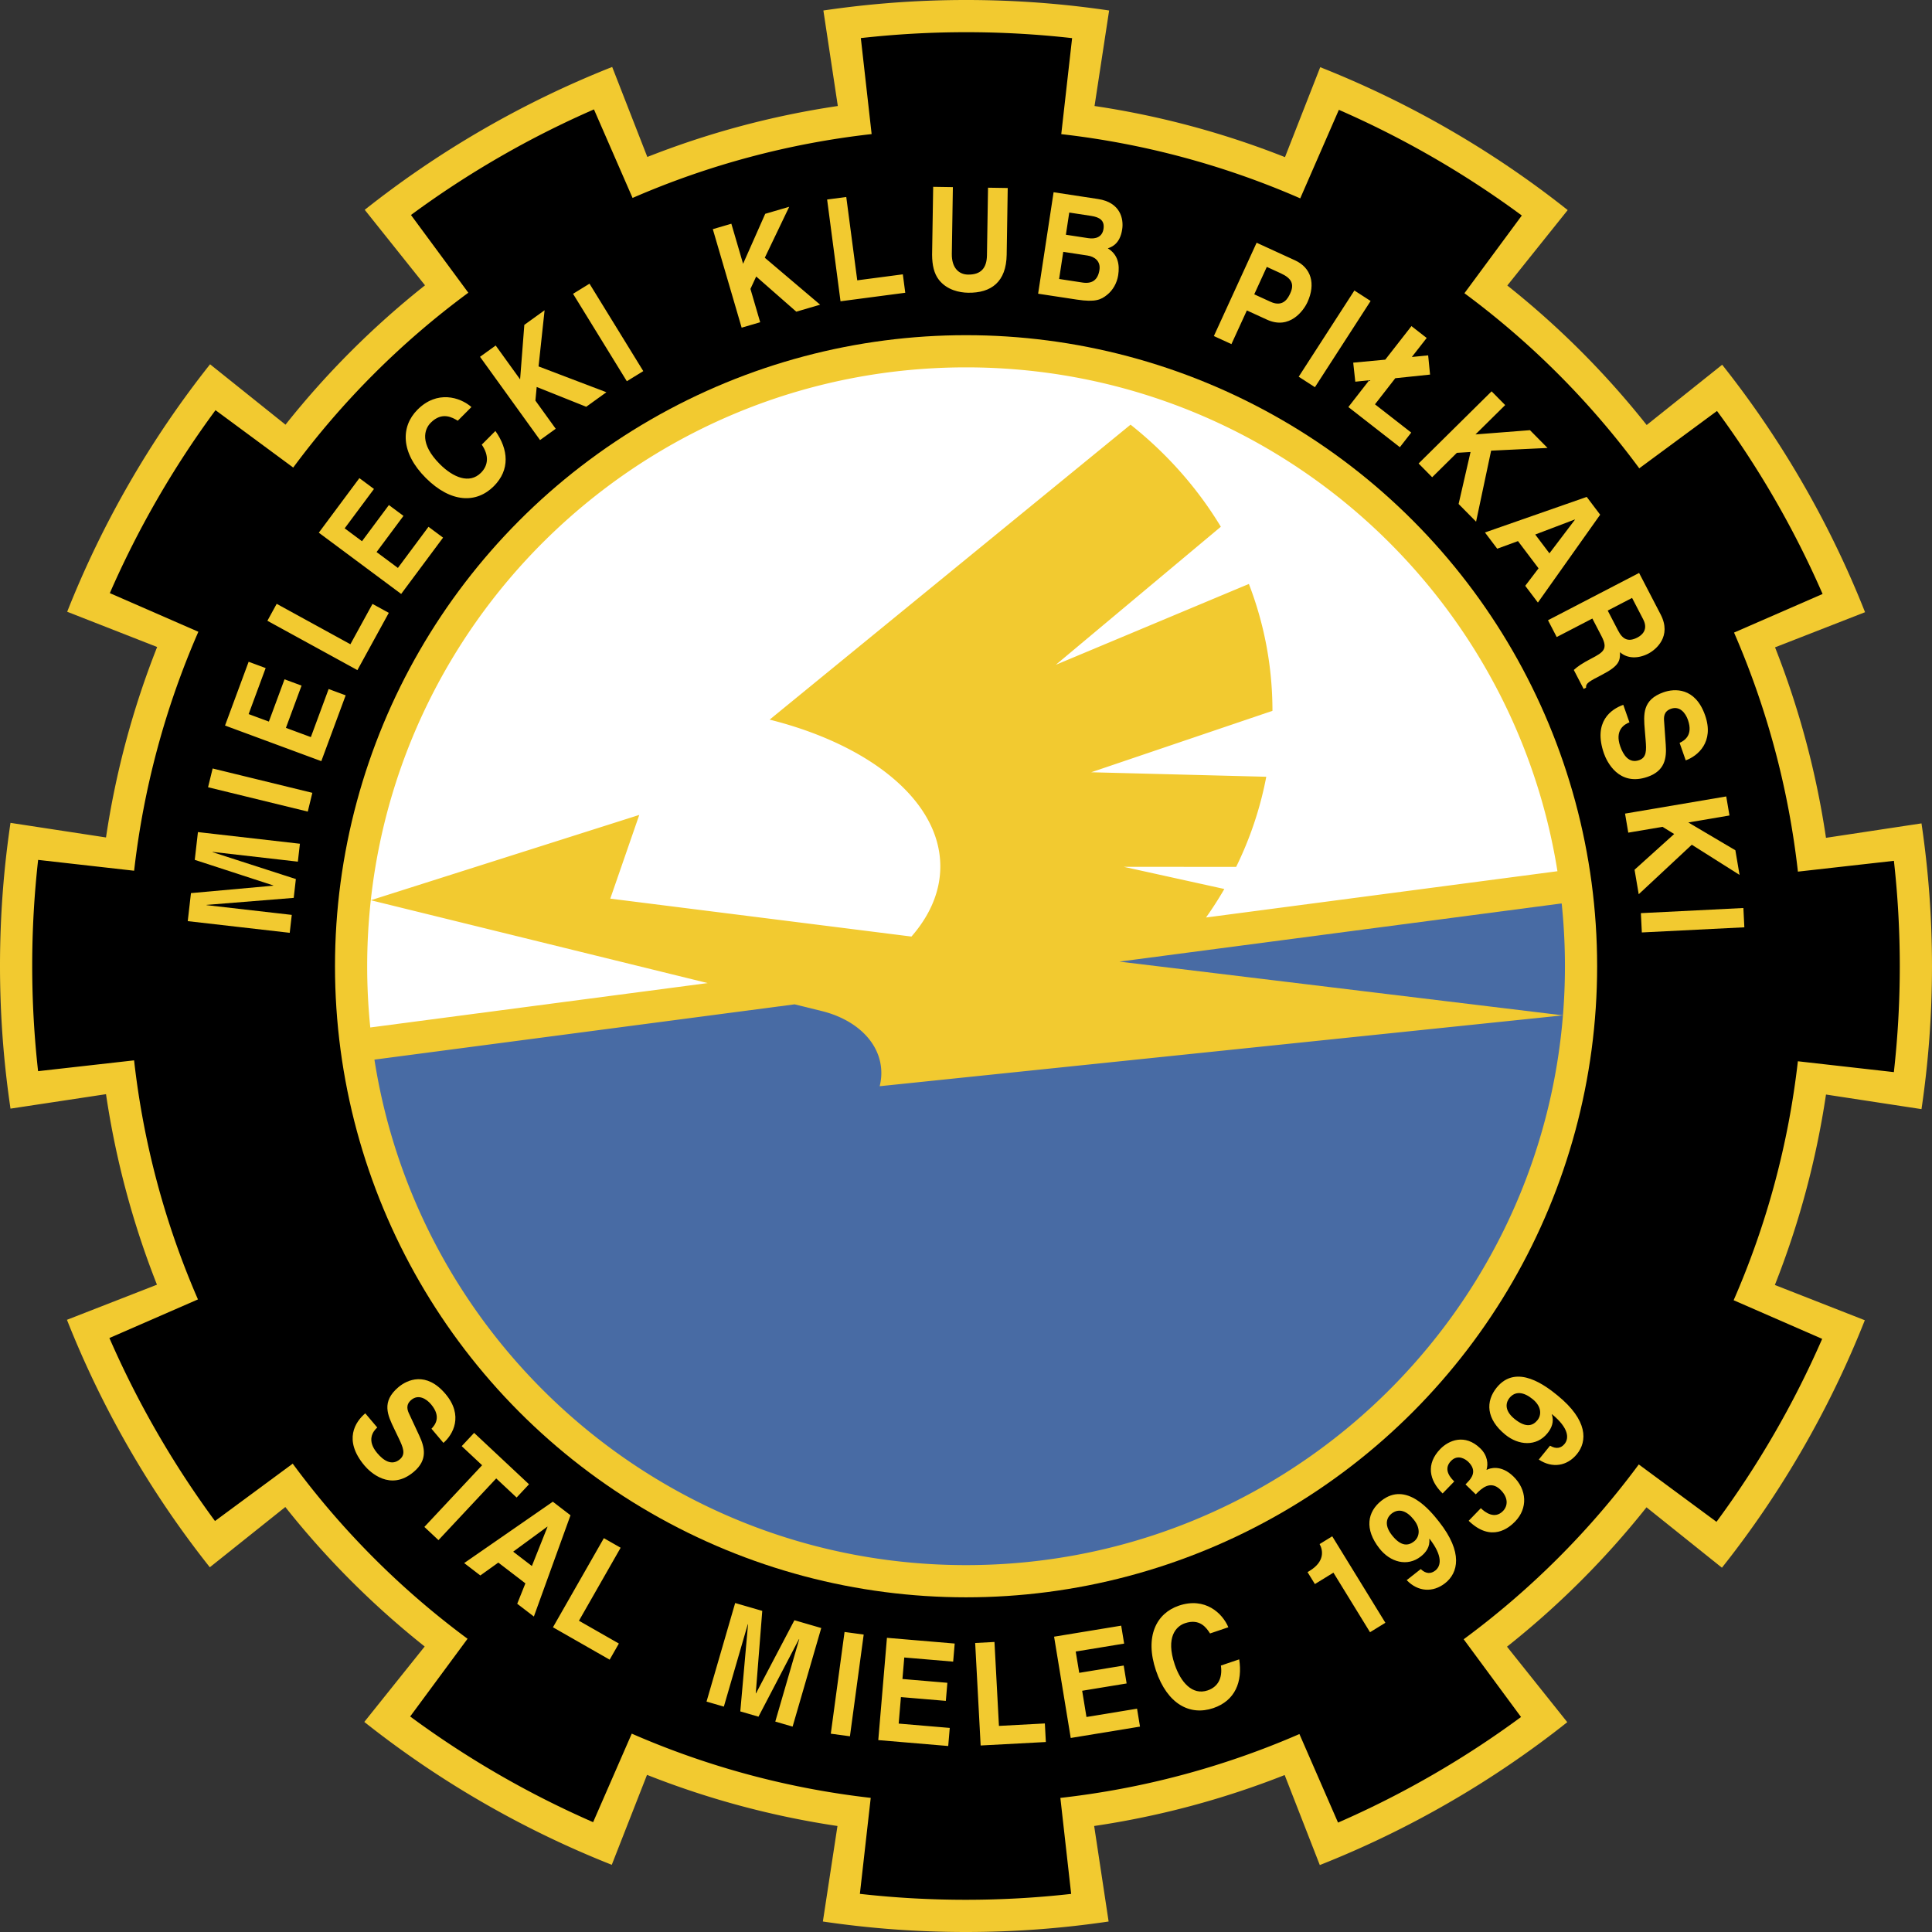
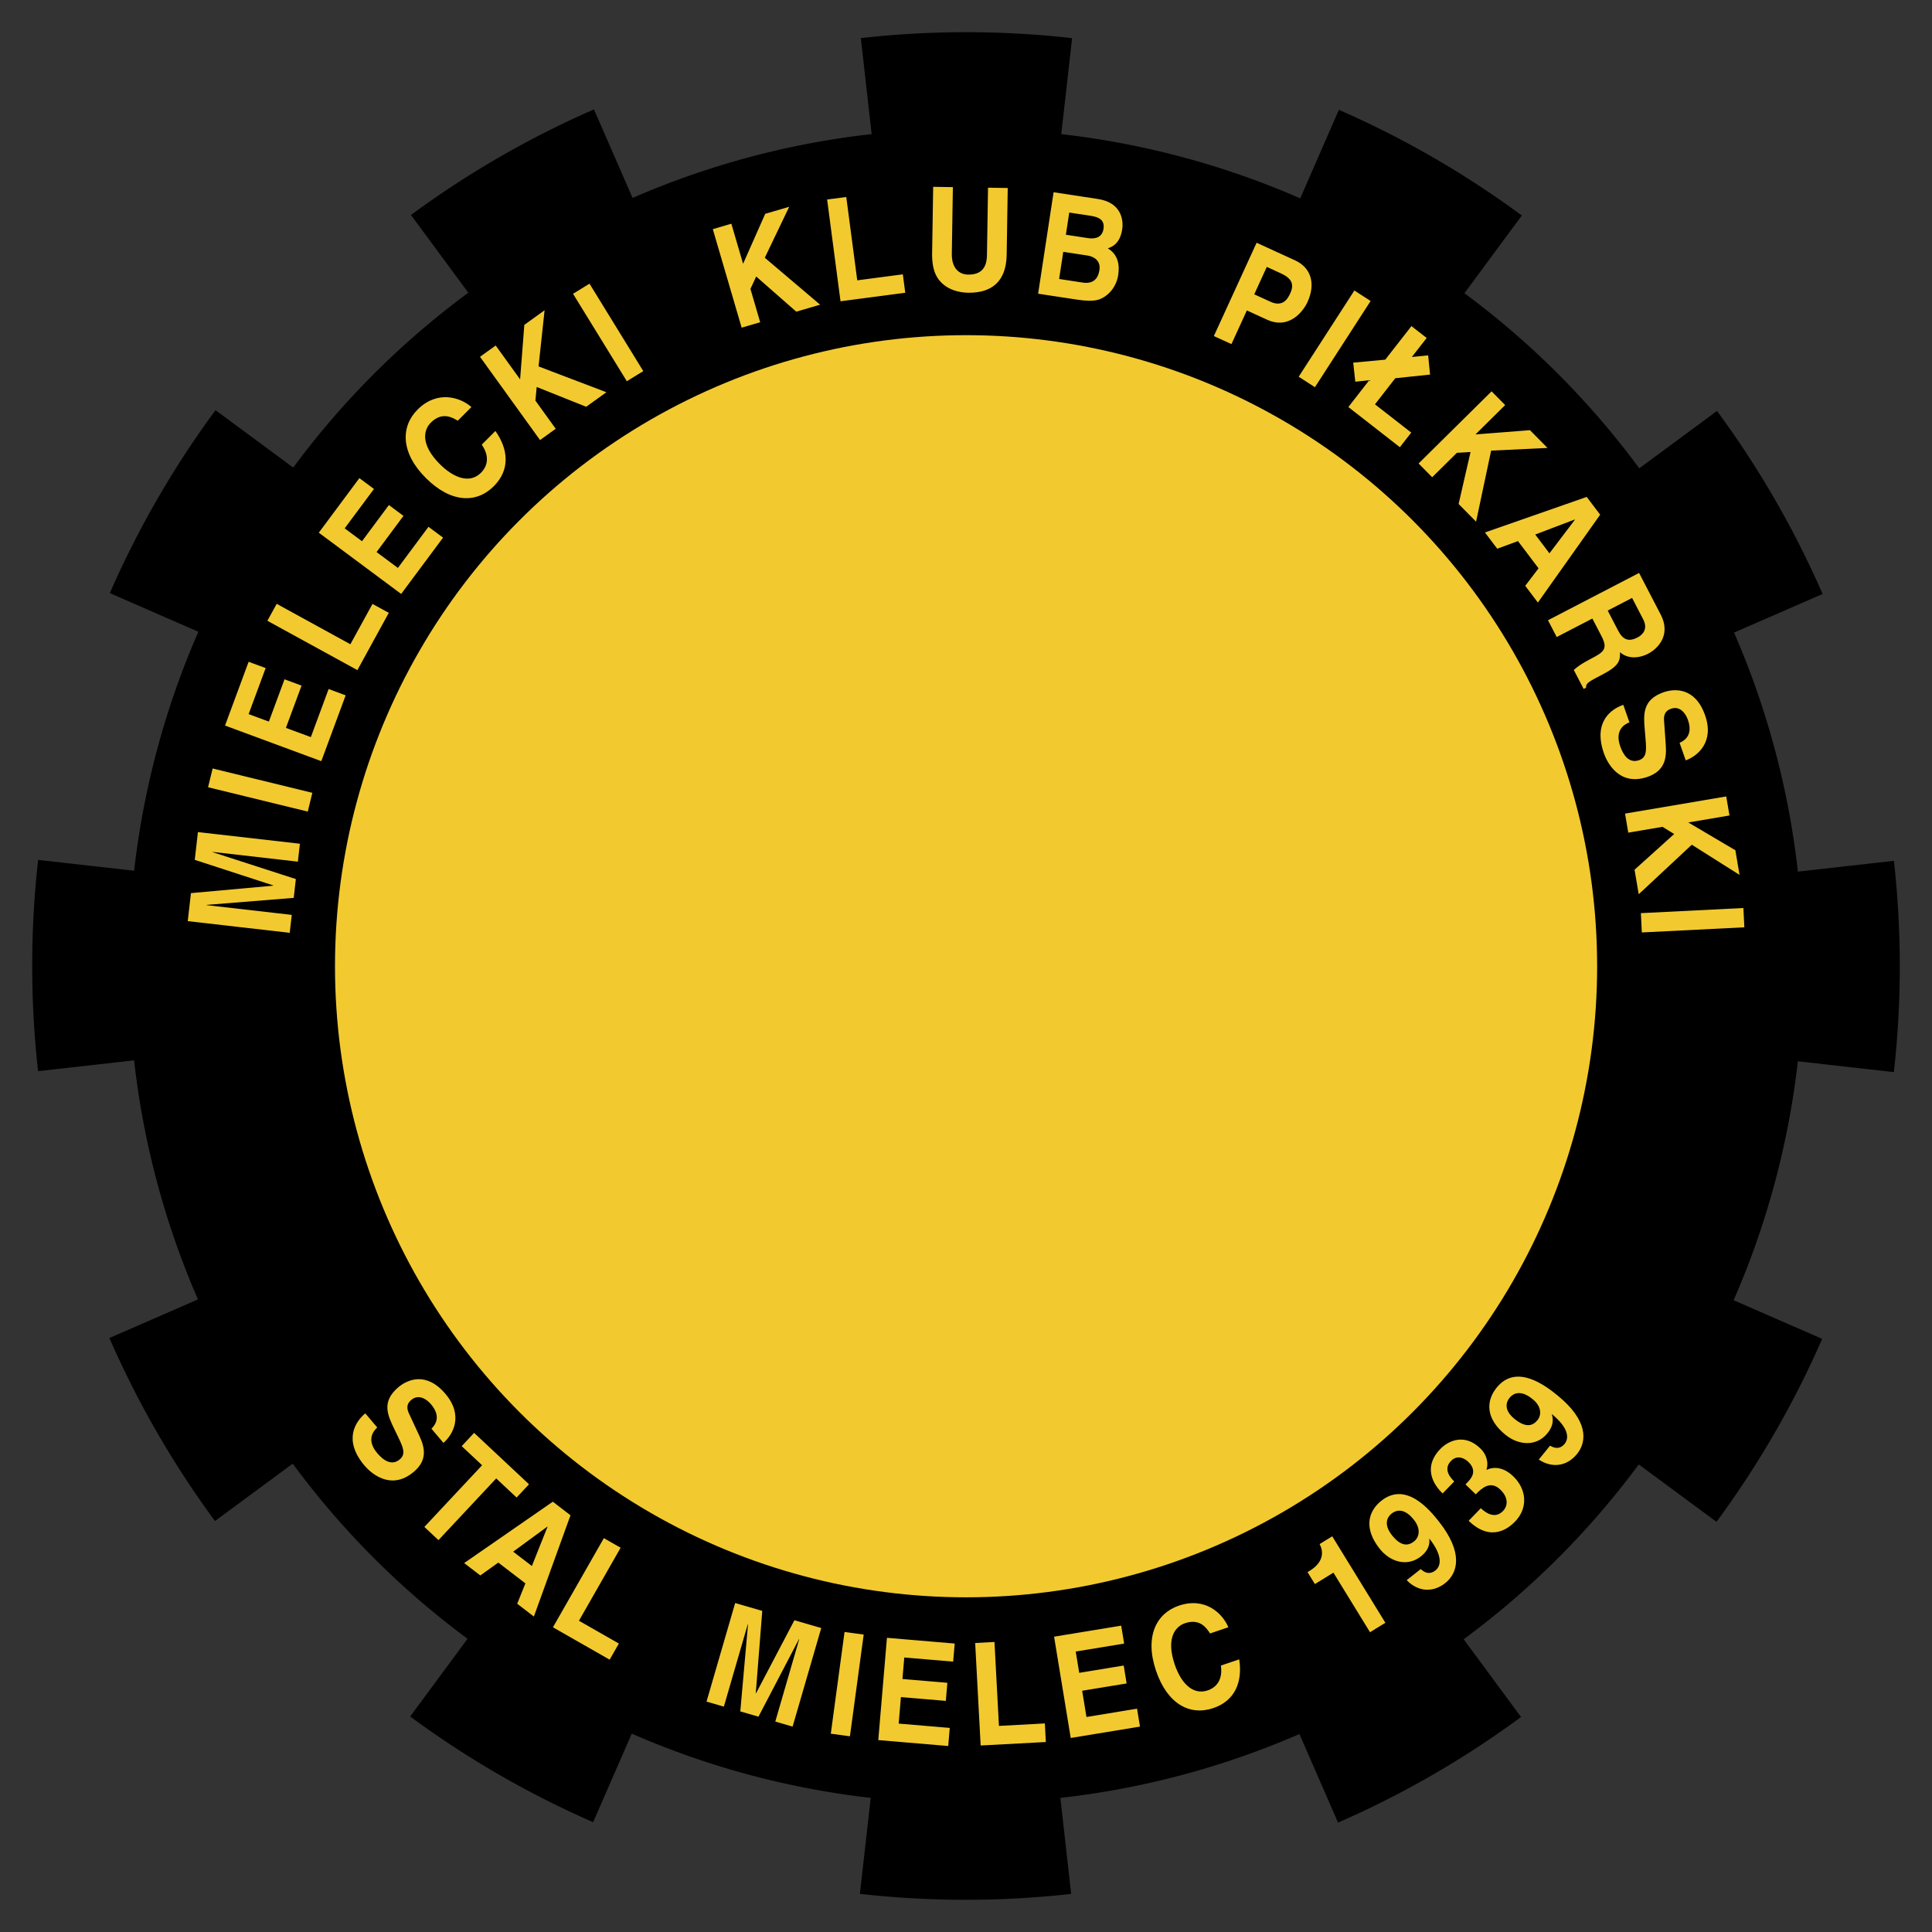
<svg xmlns="http://www.w3.org/2000/svg" width="2500" height="2500" viewBox="0 0 212.414 212.414">
  <rect x="0" y="0" width="212.414" height="212.414" fill="#333333" stroke="none" />
-   <path d="M200.759 120.339a94.887 94.887 0 0 1-5.622 20.94l9.89 3.875c-1.905 4.819-4.186 9.559-6.855 14.181s-5.632 8.969-8.854 13.027l-8.293-6.64a94.924 94.924 0 0 1-15.338 15.323l6.627 8.3a107.02 107.02 0 0 1-13.028 8.854 106.969 106.969 0 0 1-14.18 6.855l-3.863-9.897a94.866 94.866 0 0 1-20.945 5.602l1.589 10.501a106.908 106.908 0 0 1-15.708 1.154c-5.337 0-10.583-.394-15.708-1.154l1.604-10.501a94.879 94.879 0 0 1-20.939-5.622l-3.875 9.889a107.282 107.282 0 0 1-14.181-6.854 107.044 107.044 0 0 1-13.027-8.854l6.639-8.293a94.918 94.918 0 0 1-15.323-15.337l-8.3 6.626a106.924 106.924 0 0 1-8.853-13.027 106.845 106.845 0 0 1-6.855-14.18l9.896-3.862a94.894 94.894 0 0 1-5.601-20.945l-10.501 1.588C.394 116.761 0 111.517 0 106.179S.394 95.596 1.154 90.47l10.501 1.604a94.934 94.934 0 0 1 5.622-20.939l-9.89-3.875a107.285 107.285 0 0 1 6.855-14.181 106.894 106.894 0 0 1 8.854-13.027l8.293 6.64a94.844 94.844 0 0 1 15.338-15.323l-6.627-8.3c4.06-3.221 8.405-6.185 13.027-8.853s9.361-4.95 14.18-6.855l3.863 9.896a94.927 94.927 0 0 1 20.944-5.602L90.527 1.154A107.042 107.042 0 0 1 106.234 0c5.338 0 10.583.394 15.709 1.154l-1.604 10.501a94.934 94.934 0 0 1 20.939 5.622l3.875-9.889a107.225 107.225 0 0 1 14.181 6.855 106.996 106.996 0 0 1 13.026 8.854l-6.639 8.293a94.884 94.884 0 0 1 15.323 15.338l8.301-6.627a107.079 107.079 0 0 1 8.853 13.027 107.153 107.153 0 0 1 6.855 14.18l-9.896 3.863a94.966 94.966 0 0 1 5.601 20.944l10.501-1.588a107.045 107.045 0 0 1 1.154 15.708c0 5.337-.394 10.583-1.154 15.708l-10.5-1.604z" fill="#f2ca30" />
  <path d="M197.667 116.681a91.41 91.41 0 0 1-7.062 26.273l9.734 4.248a103.941 103.941 0 0 1-11.619 20.115l-8.544-6.309a91.435 91.435 0 0 1-19.252 19.221l6.306 8.547a103.542 103.542 0 0 1-9.714 6.355 103.72 103.72 0 0 1-10.405 5.255l-4.246-9.736a91.443 91.443 0 0 1-26.283 7.02l1.187 10.555c-3.805.428-7.672.647-11.59.647-3.935 0-7.819-.221-11.639-.652l1.192-10.554a91.408 91.408 0 0 1-26.273-7.061l-4.248 9.734a103.95 103.95 0 0 1-20.115-11.62l6.309-8.544a91.44 91.44 0 0 1-19.222-19.252l-8.546 6.306a103.873 103.873 0 0 1-6.355-9.714 103.726 103.726 0 0 1-5.254-10.406l9.736-4.245a91.412 91.412 0 0 1-7.021-26.283L4.188 117.77a103.658 103.658 0 0 1-.647-11.59c0-3.935.221-7.819.652-11.639l10.554 1.192a91.442 91.442 0 0 1 7.062-26.273l-9.734-4.249A103.608 103.608 0 0 1 17.31 54.85a103.743 103.743 0 0 1 6.384-9.753l8.544 6.309a91.41 91.41 0 0 1 19.251-19.222l-6.305-8.547a103.742 103.742 0 0 1 9.714-6.355 103.5 103.5 0 0 1 10.405-5.254l4.245 9.735a91.442 91.442 0 0 1 26.284-7.021L94.644 4.188a104.015 104.015 0 0 1 23.229.005l-1.192 10.555a91.408 91.408 0 0 1 26.273 7.061l4.248-9.734a103.812 103.812 0 0 1 10.361 5.234 103.492 103.492 0 0 1 9.753 6.385l-6.309 8.544a91.458 91.458 0 0 1 19.222 19.251l8.547-6.305a103.95 103.95 0 0 1 11.609 20.12l-9.735 4.244a91.45 91.45 0 0 1 7.021 26.284l10.555-1.188a104.267 104.267 0 0 1-.005 23.23l-10.554-1.193z" />
  <circle cx="106.214" cy="106.234" r="69.383" fill="#f2ca30" />
  <g fill="#fff">
-     <path d="M132.597 100.875a40.296 40.296 0 0 0 2.013-3.135l-11.05-2.435 12.35.002a39.048 39.048 0 0 0 3.311-9.906l-19.245-.495 19.924-6.753c0-4.896-.913-9.593-2.591-13.951l-21.227 8.889 18.143-15.178c-2.579-4.269-5.95-8.067-9.926-11.223L84.618 79.12c11.064 2.775 18.765 8.958 18.765 16.141 0 2.763-1.141 5.379-3.174 7.709L67.098 98.8l3.187-9.204-29.518 9.38c3.612-32.949 31.536-58.586 65.448-58.586 32.809 0 60.013 23.998 65.019 55.397l-38.637 5.088zM77.805 108.085l-37.094 4.881a66.543 66.543 0 0 1 .056-13.989l37.038 9.108z" />
-   </g>
+     </g>
  <g fill="#486ba4">
-     <path d="M96.714 119.424a5.799 5.799 0 0 0 .135-2.205c-.39-2.968-3.043-5.24-6.607-6.086l-2.881-.711-46.194 6.078c4.93 31.488 32.176 55.577 65.047 55.577 34.546 0 62.879-26.605 65.625-60.444l-75.125 7.791z" />
-     <path d="M171.839 111.633a66.775 66.775 0 0 0-.139-12.306l-48.624 6.397 48.763 5.909z" />
-   </g>
+     </g>
  <g fill="#f2ca30">
    <path d="M32.974 92.766l-.226 1.969-9.369-1.072-.003.029 9.153 2.957-.236 2.068-9.58.771-.003.028 9.369 1.072-.225 1.97-11.212-1.283.353-3.081 9.047-.817.003-.028-8.632-2.812.349-3.053 11.212 1.282zM34.341 87.167l-.503 2.063-10.963-2.677.504-2.063 10.962 2.677zM29.208 73.451l-1.872 5.06 2.226.823 1.72-4.648 1.873.693-1.72 4.647 2.742 1.014 1.955-5.285 1.873.693-2.678 7.237-10.586-3.915 2.595-7.012 1.872.693zM41.116 53.76l-3.221 4.328 1.904 1.417 2.958-3.977 1.602 1.192-2.958 3.977 2.346 1.745 3.363-4.522 1.602 1.191-4.606 6.191-9.055-6.735 4.462-5.999 1.603 1.192zM38.524 70.831l2.43-4.433 1.792.982-3.451 6.295-9.896-5.424 1.021-1.863 8.104 4.443zM50.331 46.256c-.598-.358-1.729-1.026-2.97.216-.721.722-1.247 2.316 1.011 4.571 1.436 1.433 3.236 2.209 4.506.937.831-.832.888-1.935.089-3.093l1.5-1.503c1.436 2.033 1.627 4.266-.173 6.069-1.911 1.915-4.716 1.855-7.475-.899-2.792-2.787-2.765-5.662-.914-7.516 2.151-2.155 4.667-1.383 5.926-.286l-1.5 1.504zM61.099 47.141l-1.723 1.242-6.6-9.154 1.723-1.242 2.684 3.723.464-5.992 2.228-1.606-.663 6.174 7.458 2.839-2.217 1.598-5.446-2.178-.142 1.499 2.234 3.097zM70.726 40.802l-1.809 1.113-5.913-9.612 1.809-1.113 5.913 9.612zM83.579 35.429l-2.038.597-3.171-10.831 2.039-.597 1.29 4.404 2.433-5.494 2.637-.772-2.683 5.601 6.085 5.162-2.623.769-4.408-3.869-.633 1.365 1.072 3.665zM94.25 30.821l5.012-.659.267 2.026-7.118.937-1.473-11.189 2.105-.277 1.207 9.162zM110.679 28.008c-.046 2.97-1.681 4.218-4.244 4.177-.935-.015-2.318-.288-3.206-1.418-.542-.7-.739-1.615-.75-2.747l.119-7.48 2.166.034-.116 7.324c-.025 1.571.785 2.276 1.776 2.292 1.458.023 2.065-.753 2.087-2.12l.118-7.433 2.166.034-.116 7.337zM116.9 27.688l2.673.408c.756.116 1.456.604 1.306 1.583-.173 1.134-.836 1.542-1.859 1.386l-2.576-.393.456-2.984zm-2.764 4.603l4.255.648c2.057.314 2.663.009 3.331-.525.62-.493 1.084-1.281 1.219-2.167.167-1.103.012-2.24-1.142-2.94.456-.169 1.337-.496 1.581-2.096.176-1.149-.194-2.955-2.657-3.331l-4.886-.745-1.701 11.156zm3.423-8.922l2.408.367c.953.146 1.498.515 1.358 1.431-.135.886-.848 1.143-1.674 1.017l-2.462-.375.37-2.44zM137.898 32.36l1.381-3.016 1.532.702c1.197.548 1.509 1.192 1.051 2.193-.209.457-.733 1.601-2.174.94l-1.79-.819zm-.811 1.772l2.214 1.014c2.484 1.138 4.021-.993 4.447-1.922.922-2.015.423-3.782-1.366-4.601l-4.223-1.935-4.7 10.26 1.932.885 1.696-3.701zM157.461 52.47l-1.493-1.511 8.026-7.934 1.493 1.511-3.265 3.227 5.992-.467 1.93 1.954-6.202.297-1.654 7.807-1.921-1.943 1.312-5.716-1.502.091-2.716 2.684zM152.302 39.543l-3.522.329.228 2.094 1.531-.16-2.293 2.947 5.662 4.414 1.251-1.606-3.987-3.107 2.232-2.87 3.824-.4-.209-2.114-1.795.179 1.633-2.09-1.675-1.305zM144.57 42.57l-1.785-1.152 6.123-9.479 1.785 1.153-6.123 9.478zM179.021 91.546l-.355-2.094 11.126-1.888.355 2.094-4.524.768 5.173 3.057.46 2.709-5.25-3.318-5.837 5.443-.457-2.695 4.355-3.927-1.281-.788-3.765.639zM173.138 57.117l.017.023-2.802 3.696-1.562-2.068 4.347-1.651zm-6.244 2.373l2.262 2.994-1.464 1.922 1.392 1.842 6.846-9.66-1.477-1.955-11.19 3.909 1.349 1.785 2.282-.837zM176.761 67.129l2.678-1.39 1.22 2.35c.574 1.106-.096 1.726-.627 2-.991.514-1.614.232-2.123-.748l-1.148-2.212zm-6.567 1.063l.959 1.847 3.92-2.034 1.011 1.948c.724 1.395.233 1.745-1.134 2.455-1.032.536-1.509.879-1.918 1.251l1.083 2.085.265-.138c-.042-.489.321-.677 1.787-1.438 1.869-.97 1.966-1.532 1.945-2.461.797.719 2.007.729 3.109.157.864-.449 2.604-1.91 1.358-4.31l-2.368-4.562-10.017 5.2zM179.147 79.419c-.589.221-1.623.883-1.011 2.634.332.949.954 1.917 2.081 1.522.831-.29.802-1.09.713-2.199l-.093-1.123c-.142-1.691-.279-3.323 2.065-4.142 1.186-.416 3.479-.572 4.568 2.542 1.029 2.941-.832 4.477-2.133 4.946l-.673-1.924c.457-.22 1.528-.774.916-2.525-.266-.762-.896-1.562-1.86-1.225-.832.29-.794.967-.758 1.404l.18 2.563c.103 1.434-.071 2.844-1.984 3.514-3.206 1.121-4.515-1.722-4.81-2.563-1.225-3.502.806-4.887 2.126-5.349l.673 1.925zM180.512 102.518l-.106-2.122 11.271-.564.106 2.121-11.271.565zM41.478 156.946c-.471.417-1.2 1.404-.002 2.82.648.768 1.575 1.45 2.487.678.672-.567.358-1.304-.12-2.308l-.488-1.016c-.736-1.528-1.448-3.003.448-4.606.96-.812 3.046-1.777 5.176.742 2.011 2.379.822 4.479-.225 5.382l-1.316-1.557c.347-.368 1.149-1.27-.048-2.686-.521-.616-1.395-1.138-2.175-.479-.672.568-.396 1.188-.206 1.583l1.083 2.328c.608 1.303.951 2.683-.598 3.992-2.592 2.192-4.832.006-5.408-.675-2.395-2.833-.994-4.852.074-5.755l1.318 1.557zM48.208 169.329l-1.55-1.451 6.348-6.782-2.243-2.1 1.364-1.458 6.036 5.651-1.363 1.457-2.243-2.1-6.349 6.783zM60.174 167.849l.022.017-1.718 4.309-2.056-1.577 3.752-2.749zm-5.387 3.95l2.978 2.284-.899 2.242 1.831 1.405 4.027-11.133-1.943-1.492-9.746 6.747 1.775 1.362 1.977-1.415zM63.653 178.192l4.389 2.507-1.013 1.773-6.234-3.561 5.597-9.799 1.844 1.053-4.583 8.027zM87.143 189.832l-1.904-.553 2.631-9.056-.027-.008-4.452 8.526-1.999-.581.85-9.573-.027-.008-2.631 9.056-1.904-.554 3.148-10.837 2.979.865-.714 9.057.027.008 4.222-8.038 2.951.857-3.15 10.839zM93.446 190.896l-2.104-.285 1.512-11.184 2.105.285-1.513 11.184zM104.795 182.688l-5.375-.455-.201 2.365 4.939.417-.168 1.989-4.938-.417-.247 2.913 5.616.476-.169 1.989-7.689-.65.952-11.246 7.45.631-.17 1.988zM109.829 189.755l5.048-.27.109 2.041-7.168.382-.602-11.269 2.121-.113.492 9.229zM123.594 180.705l-5.324.874.385 2.342 4.89-.803.323 1.97-4.889.803.473 2.884 5.561-.913.324 1.97-7.615 1.25-1.83-11.136 7.378-1.212.324 1.971zM133.038 179.591c-.377-.586-1.094-1.687-2.757-1.125-.967.326-2.146 1.522-1.124 4.544.65 1.921 1.919 3.417 3.622 2.841 1.113-.378 1.654-1.34 1.453-2.732l2.012-.681c.383 2.458-.437 4.544-2.851 5.361-2.562.867-5.049-.432-6.298-4.124-1.264-3.738.036-6.301 2.518-7.141 2.884-.976 4.795.833 5.437 2.375l-2.012.682zM143.757 172.848l.242-.148c1.628-1 1.487-2.206 1.086-2.937l1.388-.853 5.843 9.507-1.688 1.038-4.024-6.548-2.038 1.253-.809-1.312zM161.125 163.203l.216-.224c.415-.427 1.127-1.254.088-2.26-.293-.284-1.146-.873-1.904-.089-.946.977.082 1.971.364 2.245l-1.28 1.322c-1.502-1.454-1.836-3.256-.26-4.883.936-.967 2.709-1.714 4.402-.074.813.787.878 1.737.688 2.34l.022.022c.325-.178 1.55-.607 2.917.715 1.513 1.465 1.611 3.511.202 4.966-.66.682-2.602 2.349-5.108-.079l1.349-1.394.002.021c.429.416 1.499 1.254 2.424.298.551-.57.605-1.483-.287-2.348-1.095-1.061-2.066-.147-2.707.514l-1.128-1.092zM166.514 156.003c-1.244-1.011-.882-1.904-.561-2.3.643-.79 1.565-.68 2.553.124 1.025.833.968 1.773.531 2.312-.474.582-1.218.925-2.523-.136zm2.668 4.468c1.485.989 3.116.727 4.197-.603 1.143-1.406 1.218-3.717-2.135-6.444-1.22-.992-4.487-3.574-6.685-.872-1.241 1.527-1.173 3.462.949 5.188 1.451 1.179 3.413 1.333 4.626-.161.429-.528.774-1.25.475-2.078l.042-.002c1.808 1.488 1.888 2.611 1.37 3.249-.385.471-.918.604-1.587.206l-.012-.01-1.24 1.527zM153.035 168.785c-.993-1.259-.444-2.051-.044-2.366.801-.631 1.677-.321 2.465.679.816 1.037.557 1.942.012 2.372-.59.464-1.391.635-2.433-.685zm1.625 4.944c1.232 1.289 2.881 1.392 4.227.332 1.424-1.122 2.004-3.361-.672-6.755-.972-1.234-3.595-4.471-6.331-2.314-1.545 1.218-1.904 3.121-.21 5.268 1.157 1.47 3.038 2.049 4.551.857.534-.421 1.029-1.051.917-1.924l.042.007c1.438 1.849 1.27 2.962.625 3.47-.478.377-1.027.389-1.592-.146l-.011-.013-1.546 1.218z" />
  </g>
</svg>